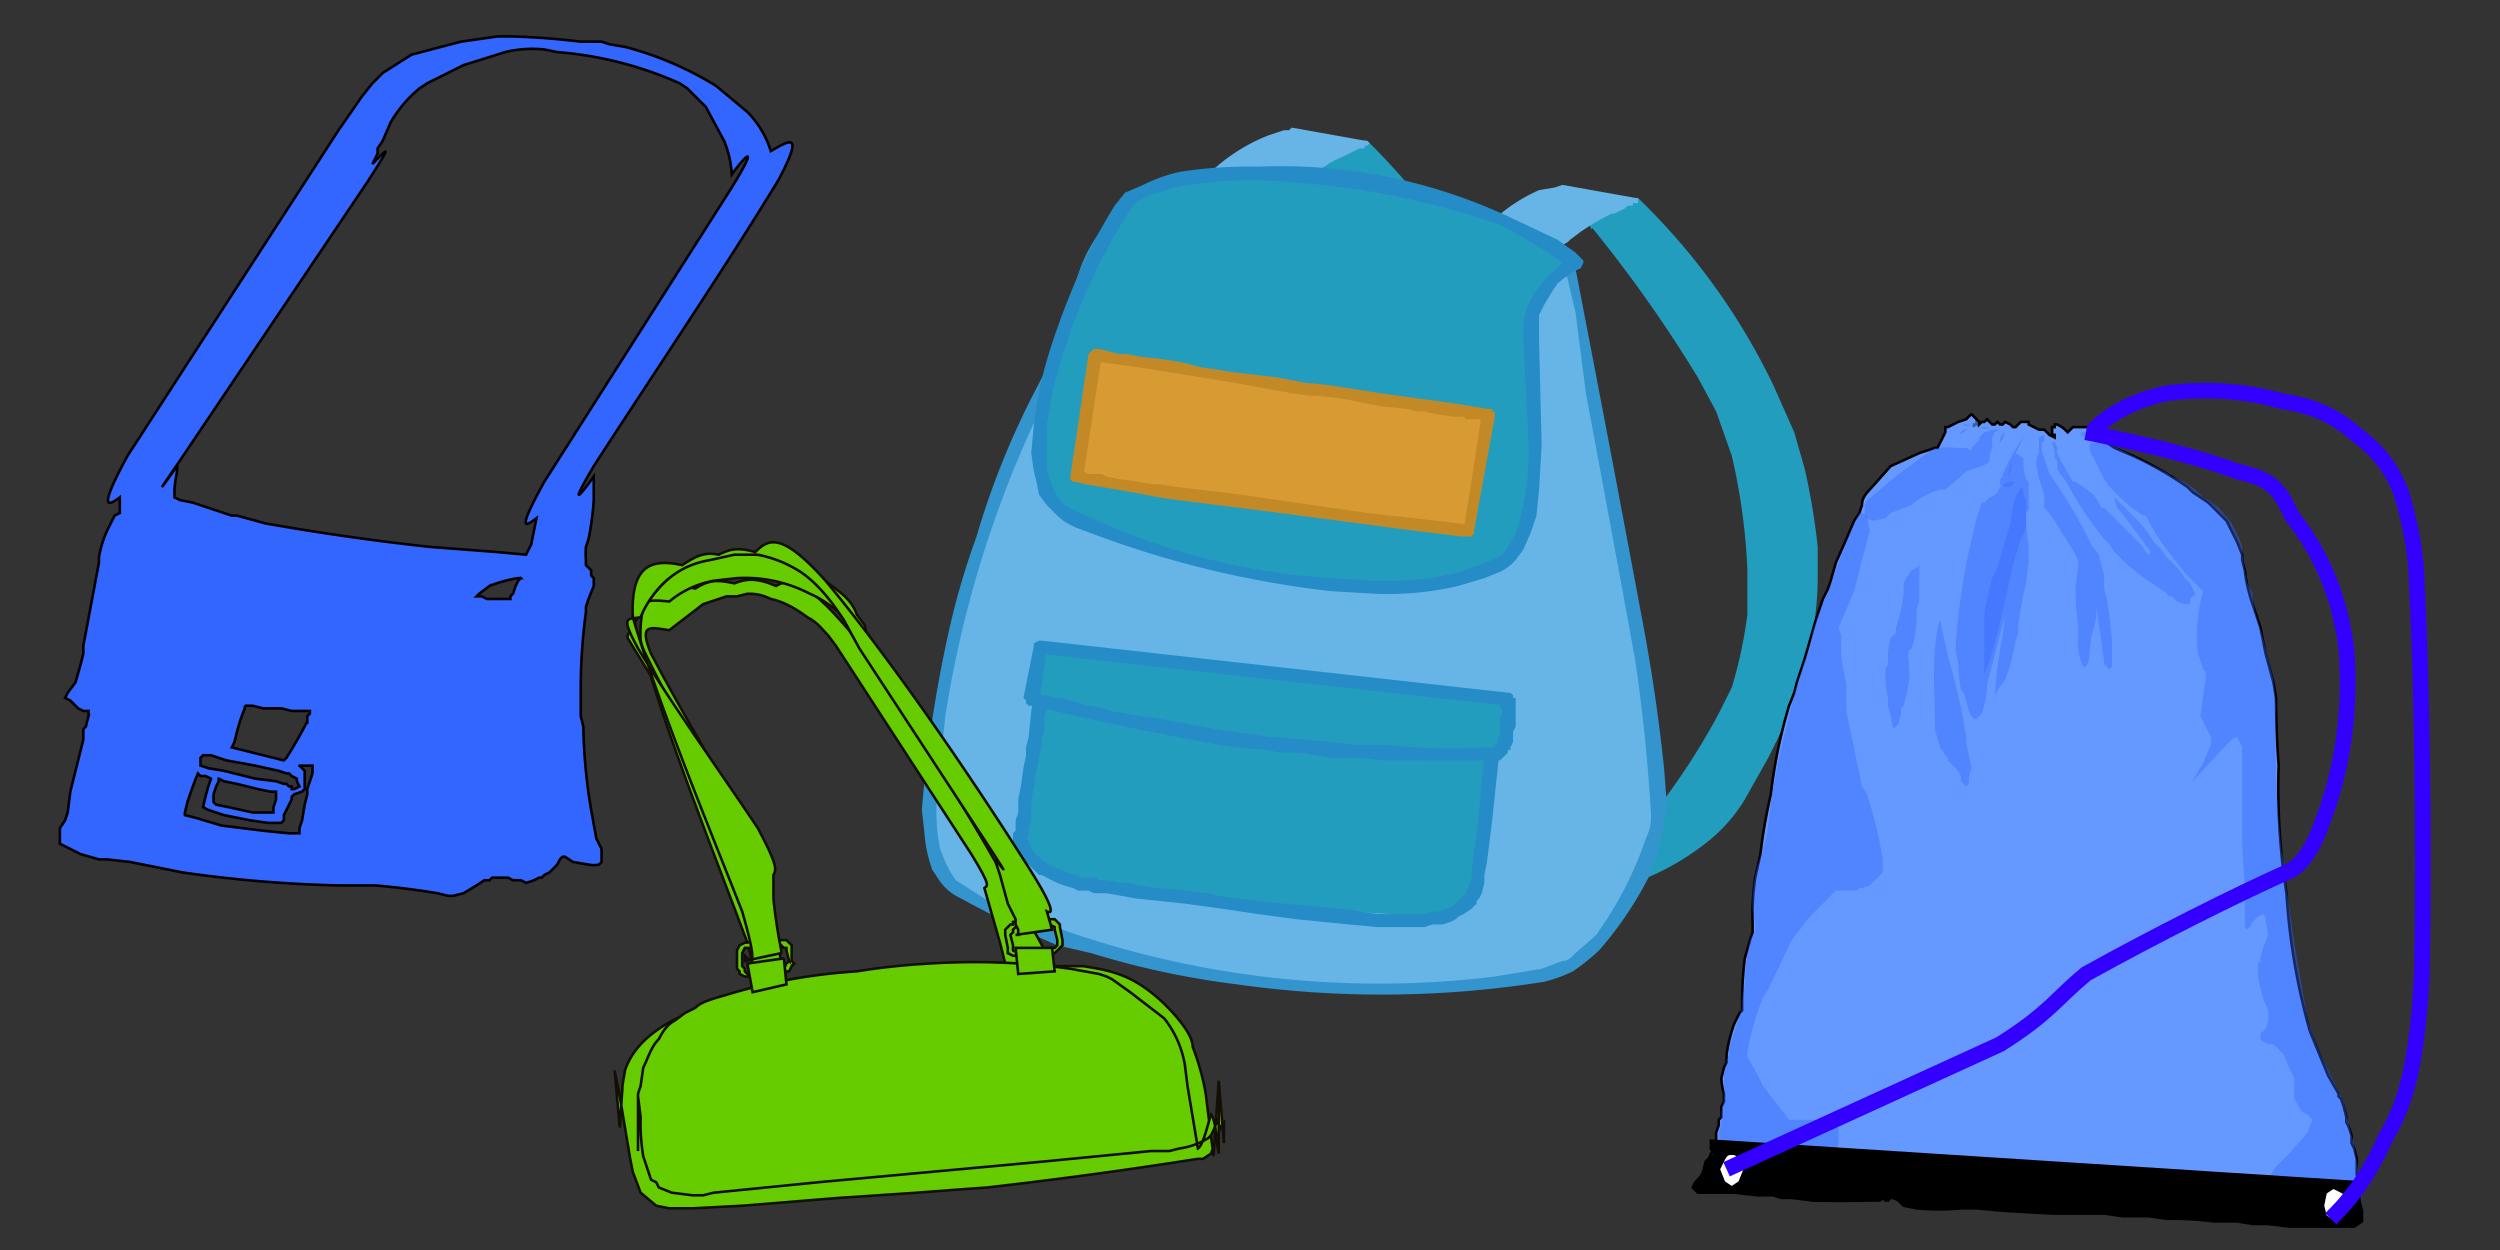
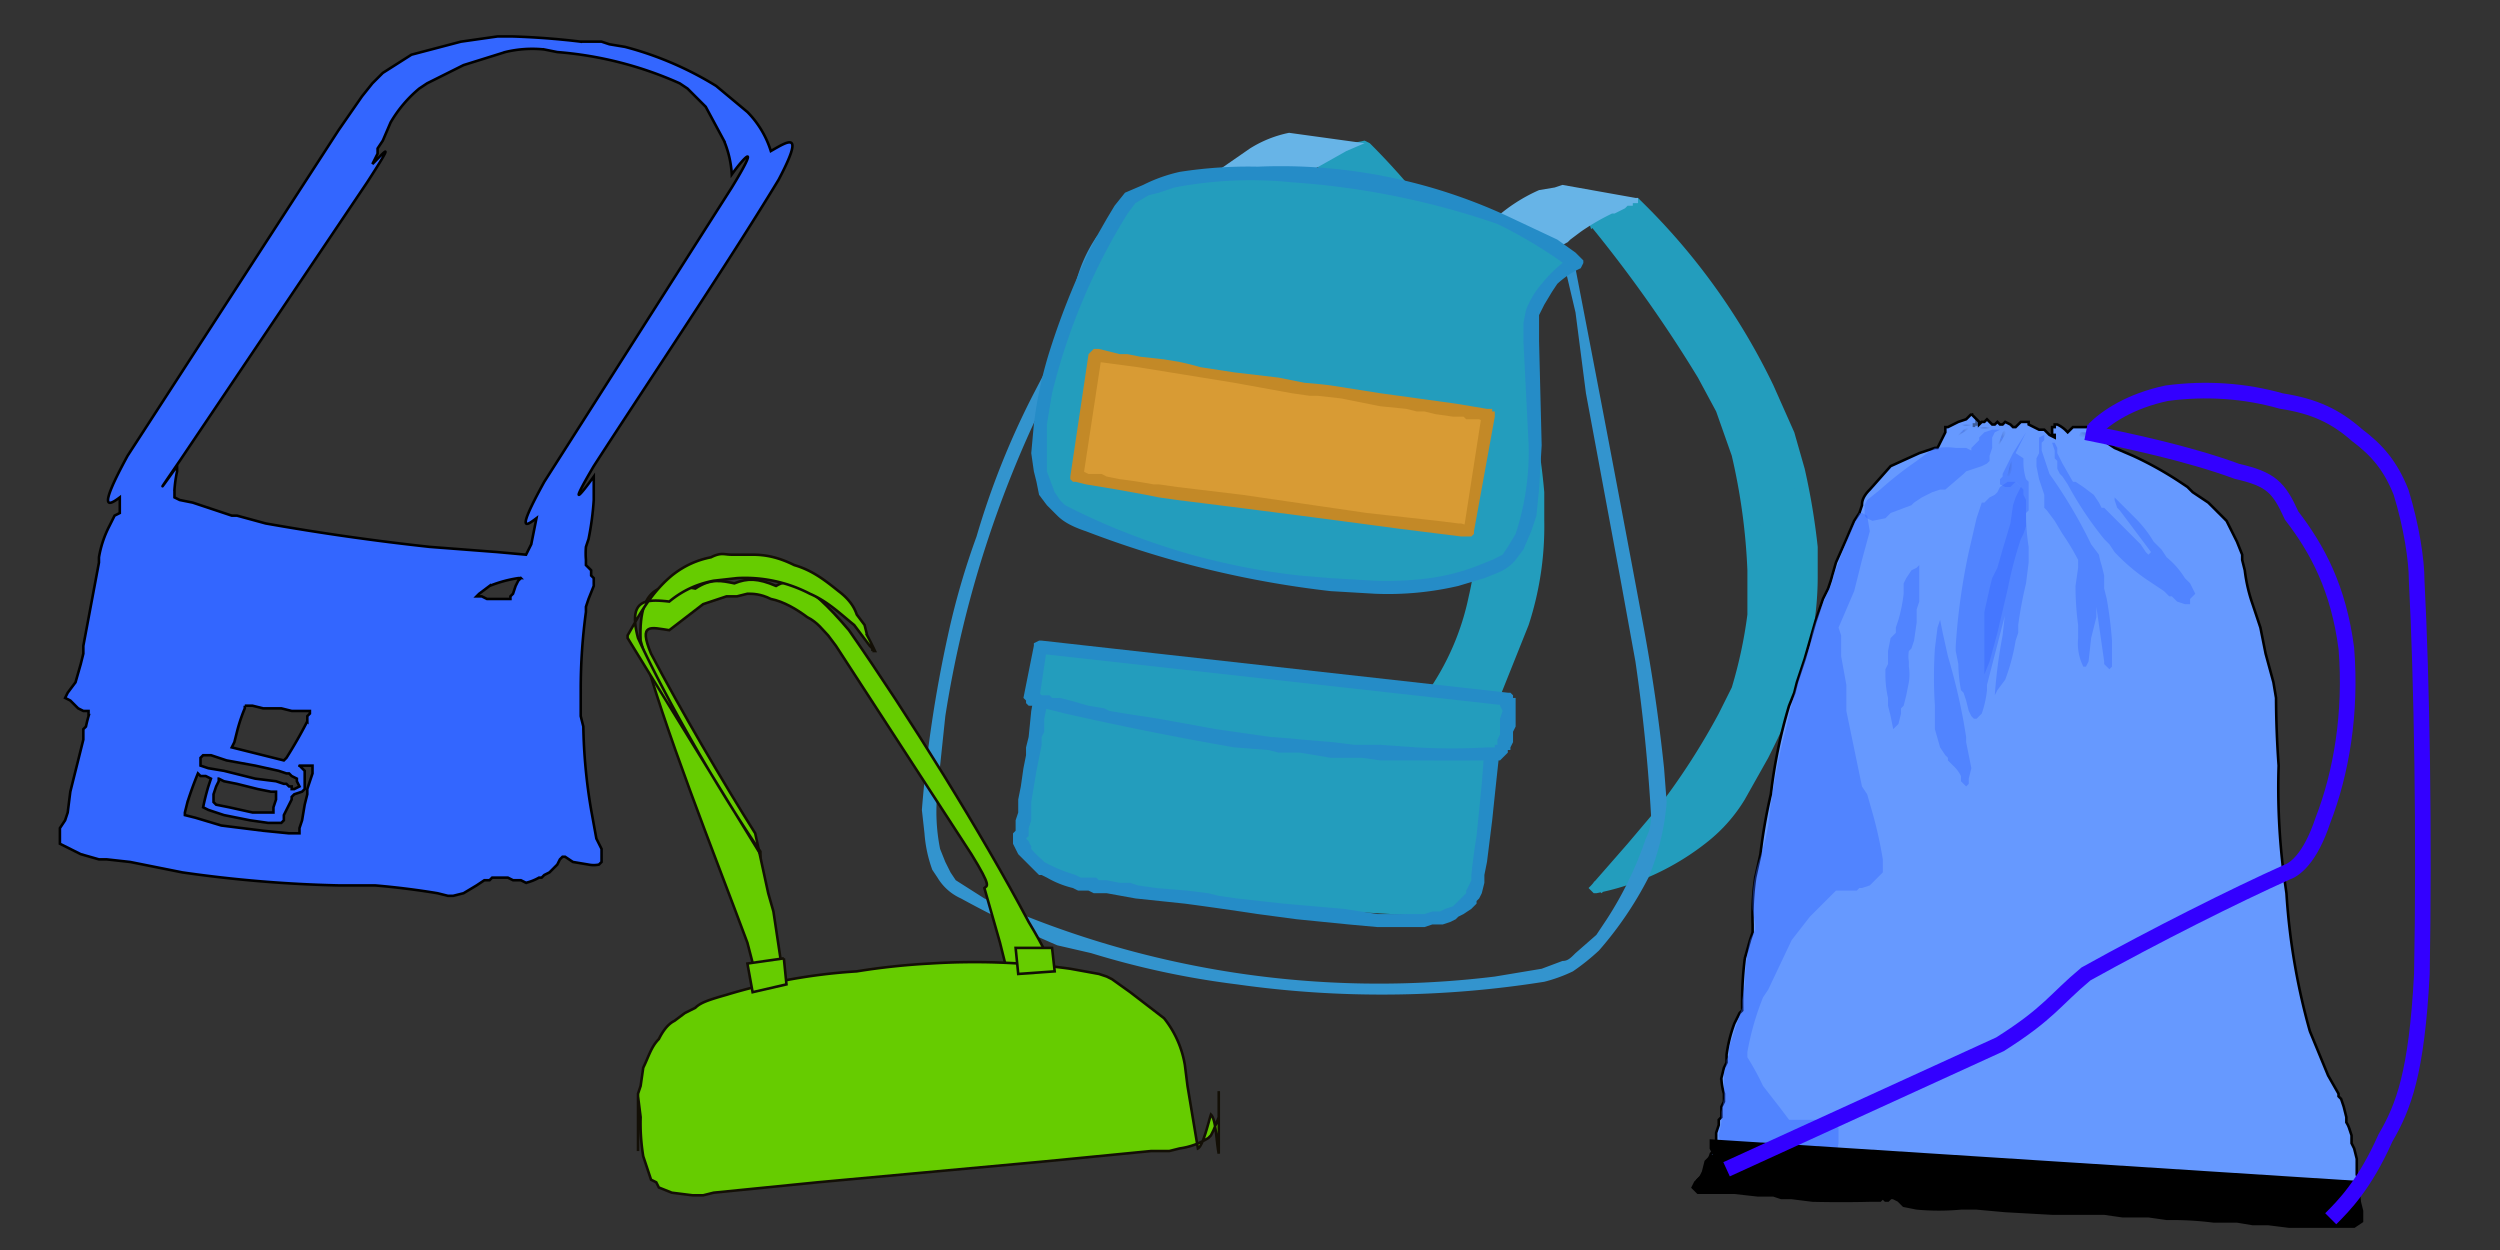
<svg xmlns="http://www.w3.org/2000/svg" xmlns:xlink="http://www.w3.org/1999/xlink" image-rendering="optimizeSpeed" baseProfile="basic" viewBox="0 0 960 480">
  <rect x="0" y="0" width="960" height="480" fill="#333333" stroke="none" />
  <defs>
    <radialGradient id="a">
      <stop offset="0" stop-color="#36f" stop-opacity=".4" />
      <stop offset=".5" stop-color="#125" stop-opacity=".1" />
      <stop offset="1" stop-opacity="0" />
    </radialGradient>
    <radialGradient id="c" xlink:href="#a" cx=".4" cy=".4" r=".5" fx=".4" fy=".5" />
    <radialGradient id="d" xlink:href="#a" cx=".4" cy=".3" r=".5" fx=".4" fy=".3" />
    <radialGradient id="e" xlink:href="#a" cx=".4" cy=".4" r=".5" fx=".4" fy=".4" />
    <radialGradient id="f" xlink:href="#a" cx=".4" cy=".2" r=".5" fx=".4" fy=".2" />
    <radialGradient id="g" xlink:href="#a" cx=".4" cy=".3" r=".5" fx=".4" fy=".3" />
    <radialGradient id="h" xlink:href="#a" cx=".4" cy=".4" r=".5" fx=".4" fy=".4" />
    <mask id="b">
      <path fill="#FFF" d="M0 0h960v480H0z" />
    </mask>
  </defs>
  <g mask="url(#b)">
    <path fill="#36f" stroke="#000" d="M197 14h-6l-14 2-19 5-11 7-4 4-4 5-9 13-81 125c-12 22-7 19-3 16v6l-2 1-2 4a41 41 0 0 0-4 12v2l-6 32v3l-1 4-2 7-3 4-1 2 2 1 3 3 2 1h2v2a53 53 0 0 0-1 4l-1 1v4l-2 8-3 12-1 8-1 3-2 3v6l8 4 7 2h3l9 1 20 4a496 496 0 0 0 60 5h14a304 304 0 0 1 24 3l4 1h2l4-1 5-3 3-2h2l1-1h6l2 1h3l2 1a19 19 0 0 0 5-2h1l1-1 2-1 3-3 1-2 1-1h1l3 2 6 1a10 10 0 0 0 4 0l1-1v-5l-2-4-2-11a210 210 0 0 1-3-32l-1-4v-10a221 221 0 0 1 2-30v-2l1-3 2-5v-3l-1-1v-2l-1-1-1-1v-2a30 30 0 0 1 0-5l1-3a110 110 0 0 0 2-15v-9c-5 7-10 13 0-4 20-31 51-77 71-110 10-19 4-15-3-11a37 37 0 0 0-9-15l-12-10a129 129 0 0 0-35-15l-6-1-3-1h-8a296 296 0 0 0-26-2Zm12 5 5 1a142 142 0 0 1 47 12l3 2 7 7 7 13a39 39 0 0 1 3 13c5-7 11-13 0 5l-72 113c-11 20-7 17-3 14l-2 10-2 4-11-1-26-2a944 944 0 0 1-63-9l-11-3h-2l-6-2-9-3-5-1-2-1v-3a51 51 0 0 1 1-7v-2c-5 7-10 14 1-2l72-107c11-17 7-12 2-7l2-4v-2l2-3 3-7a49 49 0 0 1 11-13l3-2 4-2 10-5 16-5a44 44 0 0 1 15-1Zm-9 203-1 1-1 2-1 3-1 1v1h-9l-2-1h-2l1-1 4-3a49 49 0 0 1 11-3h1ZM94 271h3l4 1h7l4 1h7v1l-1 1v2a178 178 0 0 1-8 14l-1 1-20-5 1-2 1-4a63 63 0 0 1 3-9v-1Zm20 28v1l1 2-2 1h-1v-1h-1l-1-1h-1l-3-1-8-1-12-3-6-1-3-1v-3l1-1h3l6 2 11 2 9 2 3 1h1l1 1 2 1Zm6-4v2l-1 3-1 3v2l-1 4-1 6-1 3v2h-4l-10-1-16-2-10-3-4-1v-1l1-4a143 143 0 0 1 4-11l1 1h2l2 1-1 3a89 89 0 0 0-2 8l2 1 6 2 10 2 7 1h5l1-1v-2l1-2 1-2 1-2v-1l1-1 3-1 1-1v-7l-2-2c0-1 0-1 0 0h5v1Zm-36 4 2 1 5 1 8 2 5 1h2v3l-1 3v2h-8l-9-2-5-1-1-1v-3l1-3 1-2v-1Z" />
    <path fill="#239dbd" d="m613 86 12 14a244 244 0 0 1 47 91c3 19 3 32 1 43 0 12-2 18-3 20l-4 13c-3 7-7 16-14 27a405 405 0 0 1-38 45l-1 2h1l8-3 21-9a81 81 0 0 0 21-18l5-8c4-4 8-11 13-23 5-14 10-30 12-47s1-29-1-39c-1-11-3-17-4-19l-6-16a215 215 0 0 0-43-68c-7-8-9-11-11-11l-1-2v1l-4 1-9 2-3 3 1 1" />
    <path fill="#239dbd" d="m613 86-2 1a514 514 0 0 1 41 58l7 13 6 17a235 235 0 0 1 6 44v17a174 174 0 0 1-6 28l-5 10a266 266 0 0 1-24 37l-11 13-14 16-1 1 2 2h1a99 99 0 0 0 43-20 61 61 0 0 0 14-16l9-16c4-8 9-18 12-29a121 121 0 0 0 7-40v-12a260 260 0 0 0-5-30l-4-14-8-18a251 251 0 0 0-51-71l-1-1-6 1a75 75 0 0 0-10 4l-2 2-1 1v1l1 3 4-4-1 1h1v-1l-1 1h1-1l1 1v-1h-1l1 1 5-3 9-2c1-1 0-2-1-3l-2 2 1 1a337 337 0 0 1 38 47 229 229 0 0 1 23 53l2 12a171 171 0 0 1 1 45l-5 23a235 235 0 0 1-24 48l-3 4a132 132 0 0 1-25 18l-13 5-8 2c-2 1-1 2 0 3l2 2 4-4a1461 1461 0 0 0 28-33 144 144 0 0 0 13-20 133 133 0 0 0 12-28 218 218 0 0 0 5-39l-1-18a220 220 0 0 0-12-44l-7-15-9-15a394 394 0 0 0-28-37l-5-6-2 2" />
    <path fill="#67b4e7" d="m566 93 1-1 4-4 13-10a45 45 0 0 1 16-5l28 4h-1l-7 3-15 9-10 8-3 4-26-8" />
    <path fill="#67b4e7" d="m566 93 1 1v-1h1l1-2 4-3 4-3 2-2 2-1 4-3a67 67 0 0 1 13-5h2v-1 1l27 4 1-1-1-1-2 1a81 81 0 0 0-11 5l-2 1-1 1-3 1a57 57 0 0 0-15 12l-1 2-1 1 1 1 1-2-26-7-1 1 1 1-1-1v1l26 8h1v-1l1-1 1-2a32 32 0 0 1 7-5l1-1 4-3a87 87 0 0 1 10-6l2-1h1l2-1 2-1 1-1h2v-1h2v-2h-1l-28-5-3 1-6 1a64 64 0 0 0-17 11 56 56 0 0 0-8 6l-1 2v2h1v-1" />
    <path fill="#239dbd" d="m509 64 12 14a243 243 0 0 1 47 91c3 19 3 32 1 43 0 12-2 18-3 20l-4 13c-3 7-7 16-15 28a399 399 0 0 1-37 45l-1 1h1l8-3 21-9a80 80 0 0 0 21-18l5-8c4-4 8-10 13-23 5-14 10-30 12-47a137 137 0 0 0-5-58l-6-16a213 213 0 0 0-43-68l-11-11-1-1h-1l-4 1-8 3-3 2 1 1" />
    <path fill="#239dbd" d="m509 64-2 2a462 462 0 0 1 41 57l6 14c3 4 4 9 6 16a219 219 0 0 1 7 45 117 117 0 0 1-3 31 99 99 0 0 1-16 37l-6 10a371 371 0 0 1-21 26l-15 16v1l1 2h2a109 109 0 0 0 31-11 138 138 0 0 0 19-16l3-4 4-5 9-15 12-30a122 122 0 0 0 6-40v-11a259 259 0 0 0-8-45l-8-18a267 267 0 0 0-51-71l-2-1-5 1a80 80 0 0 0-10 4l-2 1-1 2v2l1 2a28 28 0 0 0 3-3h1v-1l-1 1h1-1 1-1 1-1l1 1v-1h-1l1 1 5-3 8-2c2-1 1-2 0-2l-2 2h1a366 366 0 0 1 37 47 230 230 0 0 1 22 48 239 239 0 0 1 6 35 131 131 0 0 1-1 27 139 139 0 0 1-17 51l-9 15-4 6-2 3a66 66 0 0 1-18 14l-7 4-13 5-9 2c-1 1 0 2 1 3l2 2 3-4 10-10a225 225 0 0 0 32-43 177 177 0 0 0 12-28 198 198 0 0 0 5-38c0-6 0-11-2-19a233 233 0 0 0-12-44l-6-15-9-15a391 391 0 0 0-33-43c-2 0-2 1-2 2" />
    <path fill="#67b4e7" d="M462 71v-1l5-4 13-9a45 45 0 0 1 15-6l29 4-7 3-16 9-10 8-3 4-26-8" />
-     <path fill="#67b4e7" d="m462 71 1 1v-1l2-1a93 93 0 0 1 23-16l6-2h2l-1-1v1l29 4v-2h-1l-1 1a101 101 0 0 0-15 7l-3 1-4 3-3 2-1 1-1 1-3 2a25 25 0 0 0-5 6l1 1v-1l-26-8v1l1 1-1-1-1 1 27 8h1c0-1 0-1 0 0l1-1 1-2a27 27 0 0 1 6-5l1-1 1-1 5-3 6-4a45 45 0 0 1 6-3l2-1 2-1 2-1h2v-1h1l1-1-1-1h-1l-28-5-1 1h-2l-6 2a70 70 0 0 0-26 18h-1v1h1v1l1-1m-31 17h-1a10 10 0 0 0-6 4l-1 1-2 3-3 6-3 8v11l-6 11a621 621 0 0 0-38 98 299 299 0 0 0-14 85c1 13 3 18 5 21 2 5 4 5 5 5l6 4 15 8a297 297 0 0 0 64 18l18 3a292 292 0 0 0 49 6 430 430 0 0 0 70-5l11-3 4-2c3-1 6-4 11-11 6-7 12-16 16-26a68 68 0 0 0 5-41 988 988 0 0 0-18-112l-6-31-1-5v-2l-1-7a358 358 0 0 0-6-33l-5-3c-5-2-15-4-36-6a1878 1878 0 0 0-122-6l-10 1" />
    <path fill="#3394ce" d="M431 88v-3l-3 1-3 1-4 4a57 57 0 0 0-8 18l-1 4v4l1 2h1-1 1-1l-3 7-13 25a309 309 0 0 0-22 55 290 290 0 0 0-11 38 496 496 0 0 0-10 67l1 9a52 52 0 0 0 3 14l2 3a20 20 0 0 0 9 8 424 424 0 0 0 37 18l13 3a326 326 0 0 0 56 12 397 397 0 0 0 118-1 58 58 0 0 0 11-4 85 85 0 0 0 10-8 138 138 0 0 0 19-28 95 95 0 0 0 7-29l-1-13a682 682 0 0 0-8-55 19517 19517 0 0 0-27-142l-7-2c-2-1-4-2-9-2a215 215 0 0 0-39-5 565 565 0 0 0-64-3 668 668 0 0 0-54-1c-1 1-2 3 0 5h19a1500 1500 0 0 1 149 12l2 1 1-1-1 1 4 17 4 31 13 70 6 33a676 676 0 0 1 6 59c0 2 0 5-2 9a138 138 0 0 1-15 31l-4 6-8 7c-2 2-3 3-5 3l-8 3-18 3a367 367 0 0 1-196-30l-11-7-2-3-2-4-2-5a72 72 0 0 1-1-22l1-10 2-19a425 425 0 0 1 41-127l7-13 5-10 2-5v-10l2-5 2-4 5-9 2-1 2-1v-1 1" />
    <path fill="#239dbd" d="M401 258v2l-2 13-4 30-3 15v6l3 4 8 7a31 31 0 0 0 11 4l6 1a1478 1478 0 0 0 134 12c4-1 8-3 10-6l3-7 1-4v-4l2-16 3-26 1-11v-1l-173-19" />
    <path fill="#258cc7" d="M401 258h-2l-1 4-2 11-1 10-1 4v3l-1 5-1 7-1 5v5l-1 3v4l-1 1v4l1 2 1 2 1 1 2 2 3 3 2 2h1l2 1a37 37 0 0 0 10 4l2 1h4l2 1h5l11 2 19 2a1573 1573 0 0 1 28 4l15 2 20 2 11 1h18l3-1h4l3-1 2-1 1-1 2-1 3-2 2-2v-1l1-1 1-2 1-4v-3l1-5 2-16a3802 3802 0 0 1 4-37v-2h-1l-1-2h-1l-172-18h-2l-1 1v1h2v3l173 18v-2l-3-1v8l-1 4-1 13-2 20a237 237 0 0 0-2 15v2a39 39 0 0 1-2 4v1l-1 1-1 1-1 1-1 1-1 1-3 1-2 1h-3l-3 1h-18l-13-2-23-2-18-2-7-1-4-1-8-1-12-1-7-1-3-1h-4l-5-1h-3l-1-1h-6c0-1 0-1 0 0l-2-1-3-1a56 56 0 0 1-9-4l-1-1a35 35 0 0 1-4-4v-1a18 18 0 0 1-1-2l-1-1 1-1v-3l1-3v-7l2-12 2-10v-3l1-2v-5l1-5 1-4v-2l1-3v-3l-3-1v3-3" />
    <path fill="#239dbd" d="m400 249-4 19 1 1 13 3a1764 1764 0 0 0 65 12l12 2a290 290 0 0 0 35 3l32 1h15l5-1h2c1-1 2-2 2-5a81 81 0 0 0 1-15l-179-20" />
    <path fill="#258cc7" d="m400 249-3-1-4 20 1 1v1l1 1h2l12 3a1320 1320 0 0 0 65 13l13 1 4 1h8l12 2h12l7 1h14a2084 2084 0 0 0 27 0h5l1-1 1-1 1-1v-1h1v-1l1-2v-4l1-2v-11h-1v-1l-1-1h-1l-179-20h-1l-2 1v1l3 1-1 2 180 20v-2h-3v2l1 2-1 3v6l-1 2v2h-1v1h-3a235 235 0 0 1-27 0l-14-1h-10l-8-1-12-1a286 286 0 0 0-12-1l-7-1-14-2-22-4-13-2-6-1-2-1-6-1-7-2-4-1a34 34 0 0 1-3 0l-1-1h-3l-1-1h-2l-1 2 3 1 3-20h-2l-1 2 1-2" />
    <path fill="#239dbd" stroke="#258cc7" stroke-width="1.8" d="m511 225-12-2a264 264 0 0 1-89-25c-2 0-5-1-7-7-3-6-5-13-4-28a265 265 0 0 1 30-80l5-6 5-4c3-2 8-3 18-5a250 250 0 0 1 134 24 56 56 0 0 1 14 9v1l-3 2c-3 1-6 4-8 7-3 2-4 5-5 7l-1 4v6l1 22-1 41c-2 11-4 16-6 20-3 5-5 5-6 5l-5 3-14 4a203 203 0 0 1-39 2h-7" />
    <path fill="#258cc7" d="M511 225v-3l-12-1a260 260 0 0 1-90-27l-2-2-2-3-3-8v-18l2-12a238 238 0 0 1 29-69l3-4 5-3 4-1 6-2a155 155 0 0 1 45-2 305 305 0 0 1 79 16 176 176 0 0 1 28 17l2-2c1-1 0-2-1-2l-4 2a50 50 0 0 0-8 8 34 34 0 0 0-6 10l-1 5v7l2 40a101 101 0 0 1-5 34l-3 5-2 3-4 2-5 2a81 81 0 0 1-19 5 126 126 0 0 1-21 1l-17-1c-4 1-4 4 0 5l17 1a119 119 0 0 0 32-3l10-3 5-2a17 17 0 0 0 7-5l3-4 3-7 2-6 1-10 1-17-1-40v-10l2-4 3-5 2-3a34 34 0 0 1 9-6h-1 1c0 1 0 0 0 0l1-2v-1l-3-3-7-5-17-8a207 207 0 0 0-98-20 171 171 0 0 0-30 2 60 60 0 0 0-14 5l-7 3-4 5-3 5-4 7a288 288 0 0 0-18 44 155 155 0 0 0-6 28l-1 11 1 7 1 4 1 5 3 4 4 4c2 2 5 4 11 6a382 382 0 0 0 94 23v-2" />
    <path fill="#d89b34" d="M421 137h2l15 2 36 6 23 4 7 1h6l20 3a15119 15119 0 0 0 40 6l2 1-8 44h-3l-24-3-54-8-30-4-8-1h-5l-11-2-11-2-4-1h-1l8-46" />
    <path fill="#c38927" d="m421 137-1 2h2l15 2 37 6 22 4 7 1h3l9 1 15 3 10 1 4 1h3l4 1 7 1h4l1 1h5l2 1h1l1-2-3-1-7 45h2v-2a24 24 0 0 0-3-1h-1l-8-1-27-3-48-7-25-3-7-1h-2a221 221 0 0 0-13-2l-5-1-2-1h-5a24 24 0 0 1-2-1h-2l-1 2h3l7-46h-2l-1 2 1-2-3-1-7 47v1l1 1h1l4 1 12 2 11 2 5 1 7 1a7911 7911 0 0 1 85 11l24 3h4l1-1v-1l8-44v-2h-1v-1h-2l-12-2-29-4-19-3a200 200 0 0 0-10-1l-10-2-17-2-13-2a116 116 0 0 0-8-2l-6-1-9-1-5-1h-3l-4-1-4-1h-2l-1 1-1 1 3 1" />
    <path fill="#69f" stroke="#000" d="m757 159-2 2-3 1-2 1-2 1h-1v2l-1 2-1 2-1 2h-1l-6 2-11 5-8 9c-3 3-3 5-3 6l-1 3-2 3-3 7-4 9-2 7-1 3-2 4-3 9-4 14-3 9-1 4-2 5a197 197 0 0 0-7 34 209 209 0 0 0-4 23l-2 9a101 101 0 0 0-1 18v3l-1 3-2 7a139 139 0 0 0-1 20l-1 1-2 4a56 56 0 0 0-3 12v3l-1 2-1 4a24 24 0 0 0 1 6v3l-1 2v4l-1 1v2l-1 3v3l1 2v1h-1l-2 2-1 3-1 3-1 2-2 2 2 2h14l9 1a170 170 0 0 1 9 0l3 1 9 1a302 302 0 0 0 21 0l4-1h6l1 1 1 1h2l4 1a107 107 0 0 0 14 1h9l11 1h18l11 1 5-1 3 1h7l10 1a403 403 0 0 1 25 1l9 1h8l3 1a85 85 0 0 0 20 1h13l3-2v-5l-1-3 1-1v-2l-1-4v-6l-1-4-1-2v-3l-1-3a10 10 0 0 0-1-2v-2l-1-4-1-3-1-1v-1l-4-7-7-17a254 254 0 0 1-9-53l-1-7a264 264 0 0 1-2-42 382 382 0 0 1-1-26l-1-6-3-11-2-10-2-6-1-3a61 61 0 0 1-3-13l-1-4v-2l-2-5-4-8-7-7-6-4-2-2-3-2a134 134 0 0 0-18-10l-7-3-3-2-1-1v-1l-2-2-1-1v-1h-9l-1 1-1 1-1-1a12 12 0 0 0-3-2h-1v1h-1v3h1v1l-2-1-1-1-1-1h-2l-2-1-2-1v-1h-3l-1 1-1 1h-1l-1-1-2-1-1 1h-1l-1-1-1 1h-1l-1-1-1-1-1 1h-1l-1 1v-1l-1-1-1-1-1-1Z" />
    <path fill="none" stroke="#e40000" d="M758 159Z" />
    <path fill="#36f" fill-opacity=".4" d="m769 164-1 1h-3l-3 1-2 2v1l-1 1-1 1-1 1v1l-2-1h-4a25 25 0 0 0-7 0h-1l-3 2-4 3a140 140 0 0 0-14 11l-5 4-1 2v3c0 2 1 2 3 3l5-1 2-2 8-3 1-1 3-2 4-2 3-1h2l7-6 1-1 3-1 3-1 2-1 1-1v-2l1-3v-4l1-2 2-1 1-1Zm9 2-5 8-4 8v1l-1 1v2l2 1h2l1-1 1-1 1 1 1 1-2 4-1 3-1 7-3 10-2 7-2 4-1 4-2 9v24l2-5 3-11 4-17a155 155 0 0 1 5-19l1-2 1-3v-5l1-1v-11l-1-1a22 22 0 0 1-1-6v-2l-3-2 4-8Zm5 3v5l-1 2v3l1 5 2 6v5l1 1 3 4 3 5a93 93 0 0 1 6 10v3l-1 7a110 110 0 0 0 1 15v5a20 20 0 0 0 2 11h1l1-2 1-9 2-8v-4l3 21v1l1 1 1 1 1-1v-10a157 157 0 0 0-2-16l-1-4v-5l-1-4a28 28 0 0 1-1-4l-3-4a186 186 0 0 0-16-27l-1-3-2-6v-3l1-1v-2s0-1 0 0l-2 1v1Z" />
    <path fill="#36f" fill-opacity=".4" d="m789 176 1 1v3l1 2 1 1 2 3a135 135 0 0 0 14 21l2 2 2 3a74 74 0 0 0 13 11l6 4 2 2h1l2 2 3 1h2v-2l2-2-1-2-1-2-1-1-1-1a32 32 0 0 0-7-8l-2-3-1-1-2-2a46 46 0 0 0-7-9l-3-3-1-1-2-2-2-2v1l1 3 1 1 12 16-1 1-1-1-2-3-3-3-2-2-1-1-1-1-2-2-3-3-2-2h-1l-1-2-2-3-4-3-3-2h-1l-4-7-2-4v-2l-1-2h-1l1 3v3Zm-74 21 2 1 1 6-3 11a1685 1685 0 0 1-3 12l-6 14 1 3v8l2 11v10l6 29 2 3 2 7a159 159 0 0 1 4 18v5l-2 2-3 3-3 1h-1l-1 1h-8l-10 10-7 9-9 19-2 3a105 105 0 0 0-6 21v2a99 99 0 0 1 6 11l7 9 3 4h10l9 3v6l-1 5 1 2a327 327 0 0 0 15 10l2 1-68-4 1-4 2-4c0-2 1-3 2-3l2-1 1-1-1 1-1-1-1-4 1-5v-4l1-5v-10l1-4v-1l1-2v-3l2-6 2-6 1-3v-3l1-6a86 86 0 0 1 2-17l2-4v-2l-1-6a54 54 0 0 1 3-20l2-7 1-5a248 248 0 0 1 7-38 247 247 0 0 1 9-31l1-5a111 111 0 0 1 7-18l1-3v-1l2-5a161 161 0 0 1 8-19h1Z" />
-     <path fill="#36f" fill-opacity=".4" d="M824 198a81 81 0 0 0 8 13l7 9 5 5 2 2-1 4a63 63 0 0 0-1 20l2 6 1 1v3l-1 6-1 8 2 4 1 2 1 2v3l-3 7-3 5-1 2 13-14 1-1 1-1 2-1 1 2 1 2v38l1 15v16l1 1 1-1 1-2 2-2 2-1 1 1v2l1 5-2 5-1 4v1l-1 1v4a52 52 0 0 0 3 12l1 2v4l-1 3-1 1-1 1v2l1 1 2 1h2l1 1 3 3 2 5 2 4v8l3 5 2 1 1 1 1 1-2 5-7 8-5 5-2 3-3 2c-2 2-5 3-10 4-5 2-11 2-16 3l-11 2-4 1h7l17 1 26 3a229 229 0 0 0 25 0c1 0 2 0 3-2l1-7-3-18-3-12-1-5-5-10c-3-6-6-12-9-22l-5-29-3-21-1-10-1-5a422 422 0 0 1-2-55l-1-10-4-16-3-10-1-5v-2l-2-4a119 119 0 0 1-2-12v-2l-1-3-3-6-5-6-4-3-2-1-2-2a29 29 0 0 0-10-6l-1-1-2-1-6-3-6-3-4-2-2-1-4-2h-6c-1 1-1 3 1 6l4 8a36 36 0 0 0 5 6 91 91 0 0 0 7 6l3 2h1Z" />
    <path fill="url(#c)" d="M771 165h-1l-1 1-1 3-1 2v1" />
    <path fill="url(#d)" d="M798 169v-1l1-2h6l1-1" />
    <path fill="url(#e)" d="M751 168h1v-1l2-2 2-1h1" />
    <path fill="url(#f)" d="m753 163 2 1 3-1" />
    <path fill="none" stroke="#000" stroke-opacity=".4" d="M759 161v2h-1v1" />
    <path fill="url(#g)" d="m760 164 1 1h2l2-1" />
    <path fill="#36f" fill-opacity=".4" d="m737 217-1 1-2 1-2 3-1 2v4a61 61 0 0 1-2 10l-1 3v2l-2 2-1 5v5l-1 2v3a40 40 0 0 0 1 8v3l1 4 1 5 2-2 1-4v-2l1-1 1-4 1-5a19 19 0 0 0 0-6v-2a12 12 0 0 1 0-4l1-1 1-3 1-7v-5l1-3v-14Zm40-27v-2l-3-3h-3l-3 2-1 2-1 1-2 1-2 2h-1l-2 6-3 13a244 244 0 0 0-5 36v2l1 5a61 61 0 0 0 1 10l1 1 1 3 1 4 1 2 1 1h1l2-2a40 40 0 0 0 2-9v-2l8-31-1 3-1 9a193 193 0 0 0-3 23l1-2 3-4a78 78 0 0 0 4-15l1-3v-3a157 157 0 0 1 3-16l1-8v-6a83 83 0 0 1-1-13v-5l-1-2Zm-32 48-1 3-1 8a168 168 0 0 0 0 22v9l2 7 2 3 1 1v1l2 2a13 13 0 0 1 3 4v2l1 1 1 1 1-1v-2l1-4-1-5-1-5v-2l-1-6a241 241 0 0 0-6-25l-2-9-1-5Z" />
    <path fill="url(#h)" d="M773 175v1l-1 2a124 124 0 0 1-1 4l-1 1v1l1-1h1v-1l1-2v-5Z" />
    <path fill="#6c0" stroke="#130f06" d="m387 371-1-1-2-8-6-21c1-1 3 0-5-13l-52-80-3-4c-2-2-4-5-8-7-4-3-9-6-14-7-4-2-7-2-9-2l-4 1h-4l-9 3-13 10c-7-1-12-3-7 9 11 21 28 50 40 69l5 23 2 7 3 20 2 8v1l-13 4-1-2c3 3 5 3-1-19-13-35-32-82-41-116-1-23 10-22 21-20 6-4 10-3 15-2 5-2 9-2 16 1 5-3 11-3 28 17 23 33 51 78 69 112 12 20 9 20 5 17l1 2-14-2Z" />
-     <path fill="#6c0" stroke="#130f06" d="m403 353-14 1v1h-1l-2 2v2l1 5v2l2 1h2l13-1h1l1-1 2-2v-2l-1-5v-1l-1-1-1-1h-2Zm3 8v2l-1 1h-2l-11 2h-1l-2-1v-2l-1-4 1-1v-1l1-1h1l11-1c0-1 0-1 0 0h1l2 1v1l1 4Zm-107 0-13 1-2 1-1 2v7l1 1v1l2 1h2l13-1 1-1h1l1-2 1-1-1-1v-6l-1-1-1-1h-3Zm4 8-1 1-1 2h-1l-11 2h-2l-1-1v-1l-1-1v-5l1-2h2l10-2h1l1 1 1 1h1v1l1 4Zm159 76 3-2c2-5 3-10 5-12v8l-1-12-1-12-2 29-3-24a93 93 0 0 0-5-18c0-2-1-5-5-10s-10-11-17-15-14-5-20-6h-25a467 467 0 0 0-131 20c-4 2-9 5-13 9s-6 8-7 11l-1 6v1l-1 15-2-22 2 10 3 18 1 6 1 5 3 8 6 5 5 1h9l19-1 37-3 30-2 13-1 14-1a1892 1892 0 0 0 68-9l13-2h2Z" />
    <path fill="#6c0" stroke="#130f06" d="M468 419v10l-2 5-1 2-1 1a28 28 0 0 1-11 4l-4 1h-7l-41 4-87 8-40 4-4 1h-4l-8-1-5-2-1-2-2-1-1-3-2-6a78 78 0 0 1-1-15l-1-8v21-22l1-3 1-7c2-4 3-8 6-11 2-4 4-6 6-7l4-3 4-2c2-2 5-3 12-5a219 219 0 0 1 50-9 264 264 0 0 1 28-3 267 267 0 0 1 54 2l11 2 3 1 2 1 7 5 13 10a39 39 0 0 1 8 18l1 8 4 24c2-1 4-10 5-13 2 2 2 10 3 15v-24Z" />
    <path fill="#6c0" stroke="#130f06" d="m405 373-1-9h-14l1 10 14-1Zm-104-5 1 10-13 3-2-11 14-2Zm34-118v-1l-1-1-6-8c-5-4-10-9-17-12a54 54 0 0 0-28-6l-9 1c-5 1-11 3-17 8-9-1-16-1-12 14 12 26 32 60 47 82v1l-51-83v-1l4-7c3-5 7-11 13-16 5-4 10-6 15-7 4-2 5-1 8-1h8c5 0 10 1 16 4 7 2 12 6 17 10 4 3 6 6 7 9l3 4 1 4a125 125 0 0 1 3 6h-1Z" />
-     <path fill="#6c0" stroke="#130f06" d="m404 357-14 2h1v-2l-1-2v-2l-3-6-3-11-2-6c3 3 6 8-1-3l-51-78-6-11c-4-6-9-13-16-18-6-4-12-6-17-7h-9l-9 2c-6 1-11 3-16 7s-9 10-11 15c-5 1-8-1-1 12 12 20 32 48 46 69 8 15 7 16 6 18v9a216 216 0 0 0 3 20v1l-14 3v-2c3 3 5 4-1-17-13-33-32-79-42-113-1-22 9-22 19-20 6-4 9-5 14-4 4-2 7-3 14-1 5-5 10-8 27 11 25 30 55 74 76 107 13 20 11 21 9 20l2 7Z" />
    <path stroke="#000" d="M657 438v3l1 2v1h-1l-2 2-1 4-1 2-1 1-1 1-1 2 2 2h14l9 1h6l3 1h4l8 1a457 457 0 0 0 22 0h4l1-1 1 1h1l1-1h1l2 1 1 1 1 1 5 1a93 93 0 0 0 17 0h6l11 1 18 1h20l7 1h10l7 1h3a126 126 0 0 1 15 1h9l6 1h6l8 1h25l3-2v-4l-1-4v-7l-249-16Z" />
-     <path fill="#fff" stroke="#000" d="m896 456 4 2 1 5-1 4-4 2-3-2-1-4 1-5 3-2Zm-231-13c1 0 2 0 3 2l2 4-2 5-3 2-3-2-2-5 2-4c1-2 2-2 3-2Z" />
    <path fill="none" stroke="#30f" stroke-width="6" d="M895 468c5-5 13-13 21-31 7-12 12-25 14-63 1-52 0-113-2-151 0-8-2-21-6-34-4-10-9-16-17-22-8-7-16-11-29-13-14-4-29-5-44-3-14 3-23 9-28 14" />
    <path fill="none" stroke="#000" d="M821 171h1" />
    <path fill="none" stroke="#30f" stroke-width="6" d="m663 449 105-48c19-12 21-17 33-27 27-15 57-30 77-39 3-1 9-5 14-20 7-18 11-41 9-66-3-23-11-38-21-51-5-11-8-14-21-17-19-7-43-12-58-15" />
  </g>
</svg>